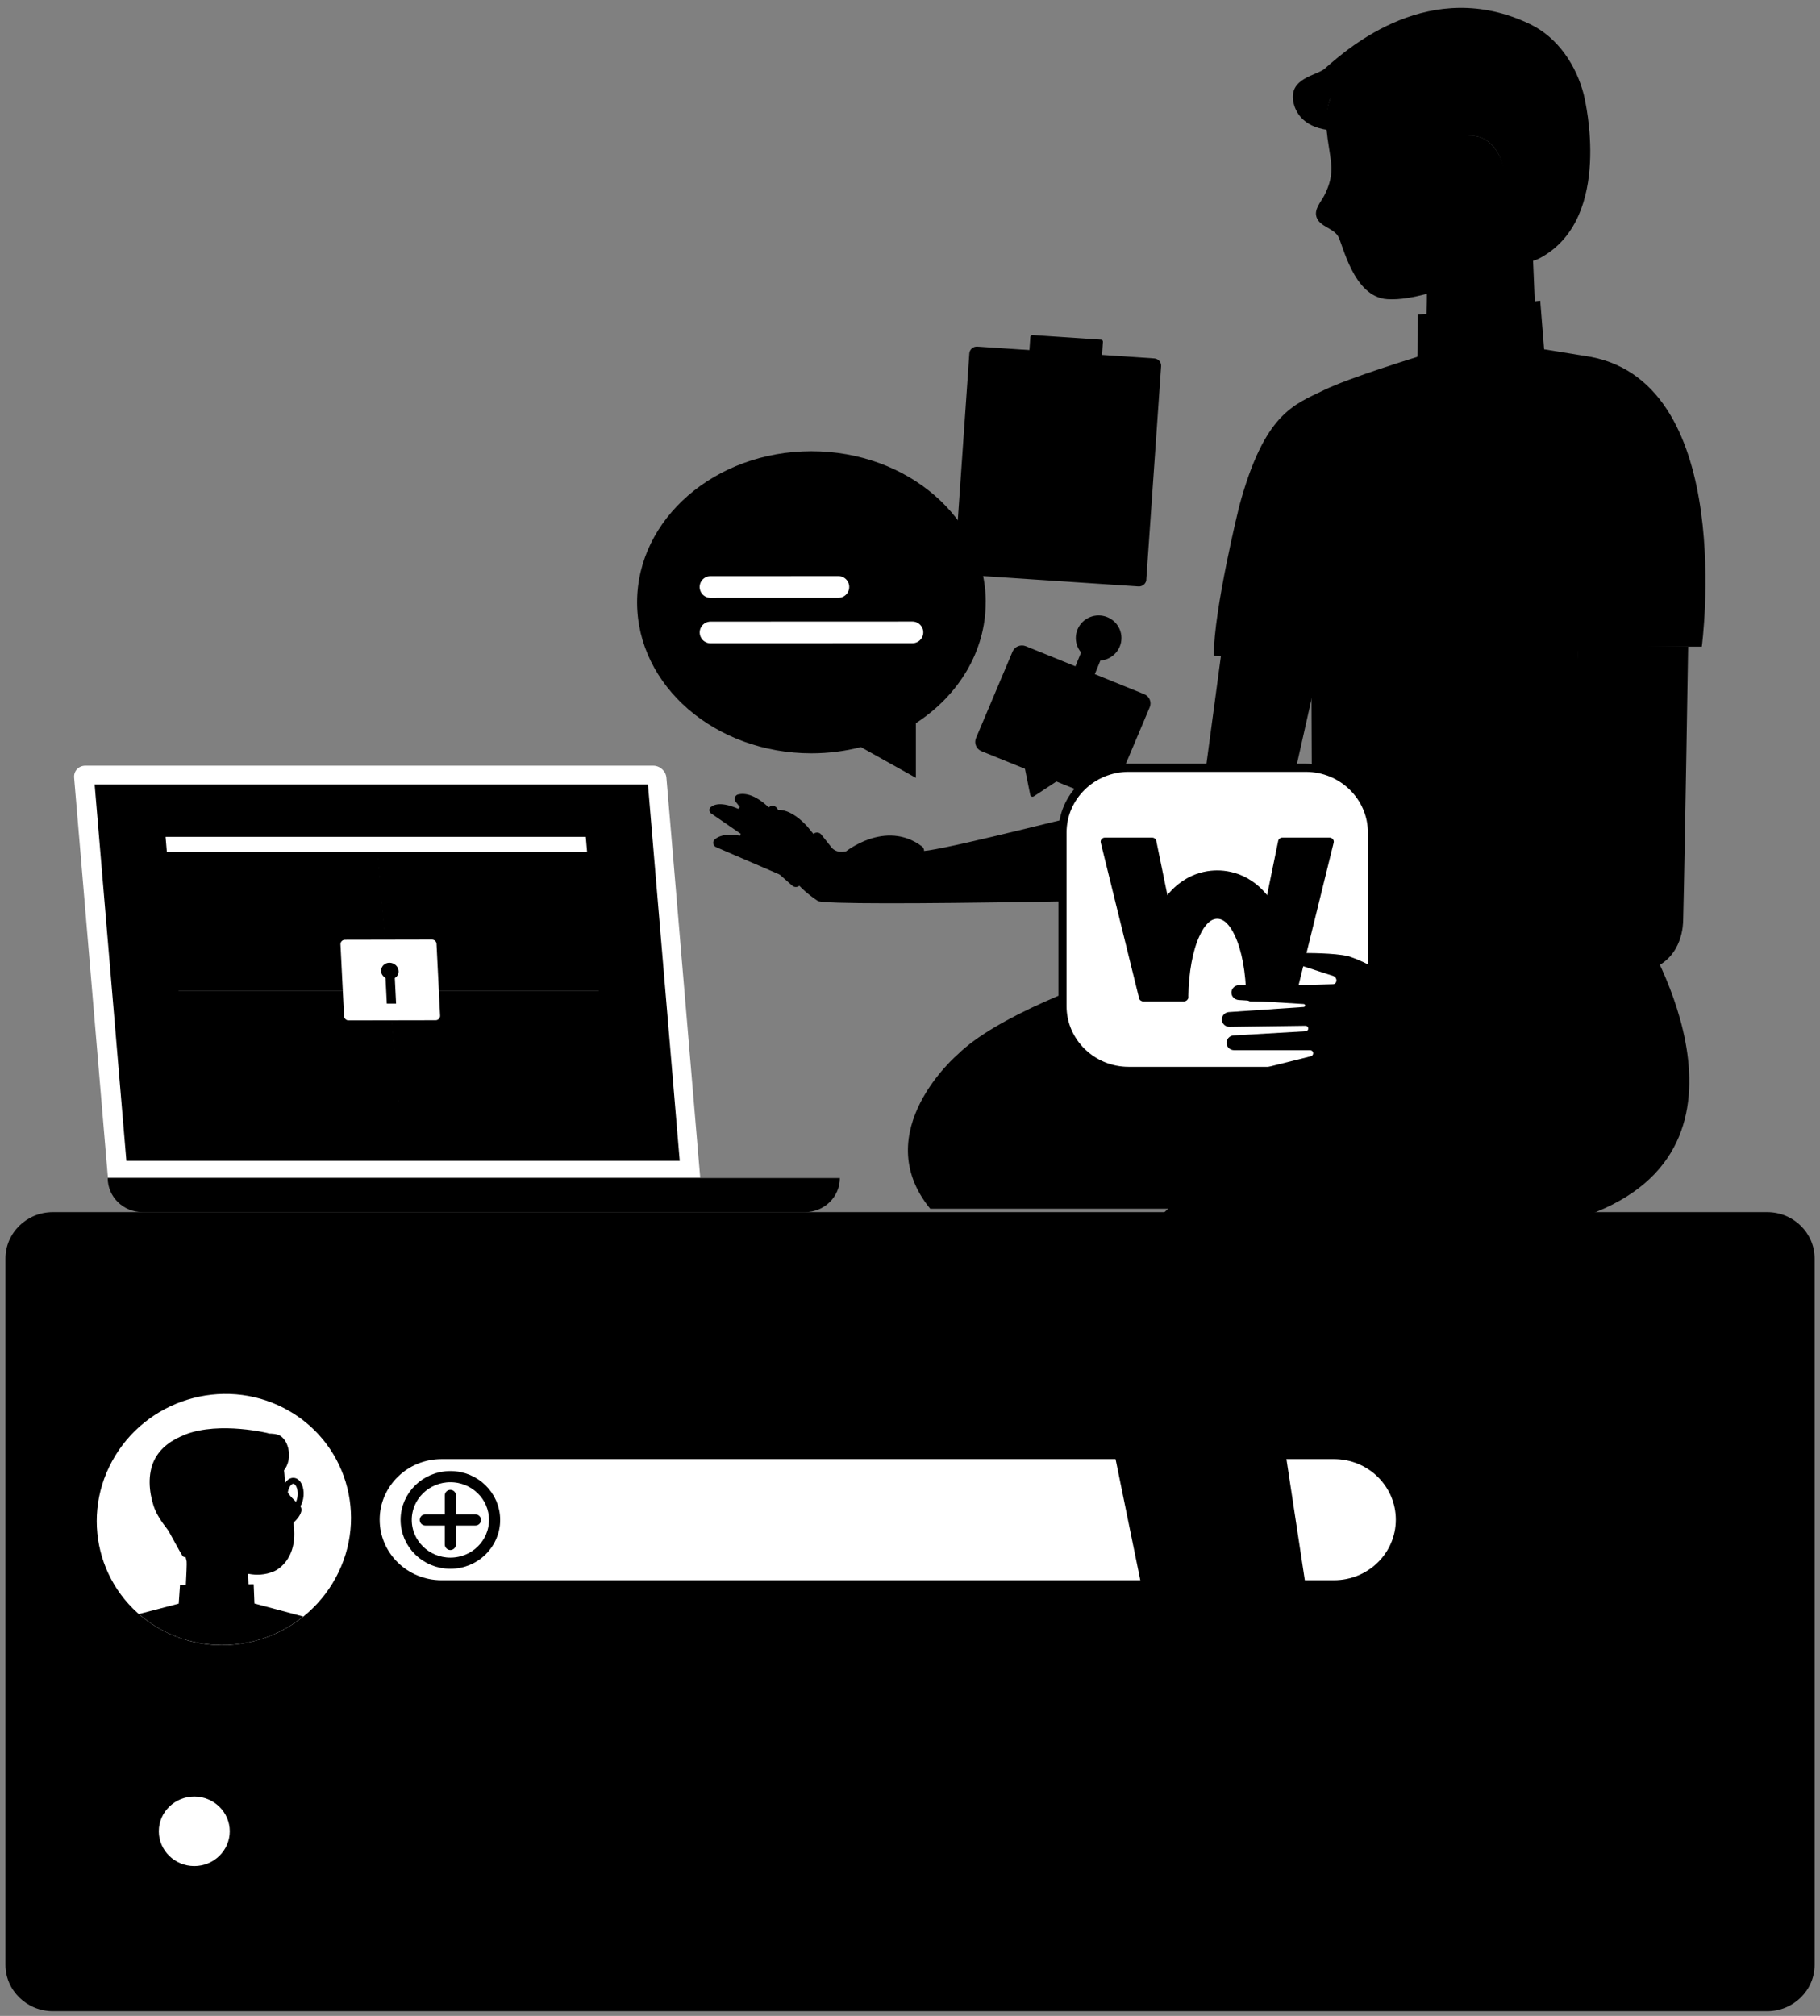
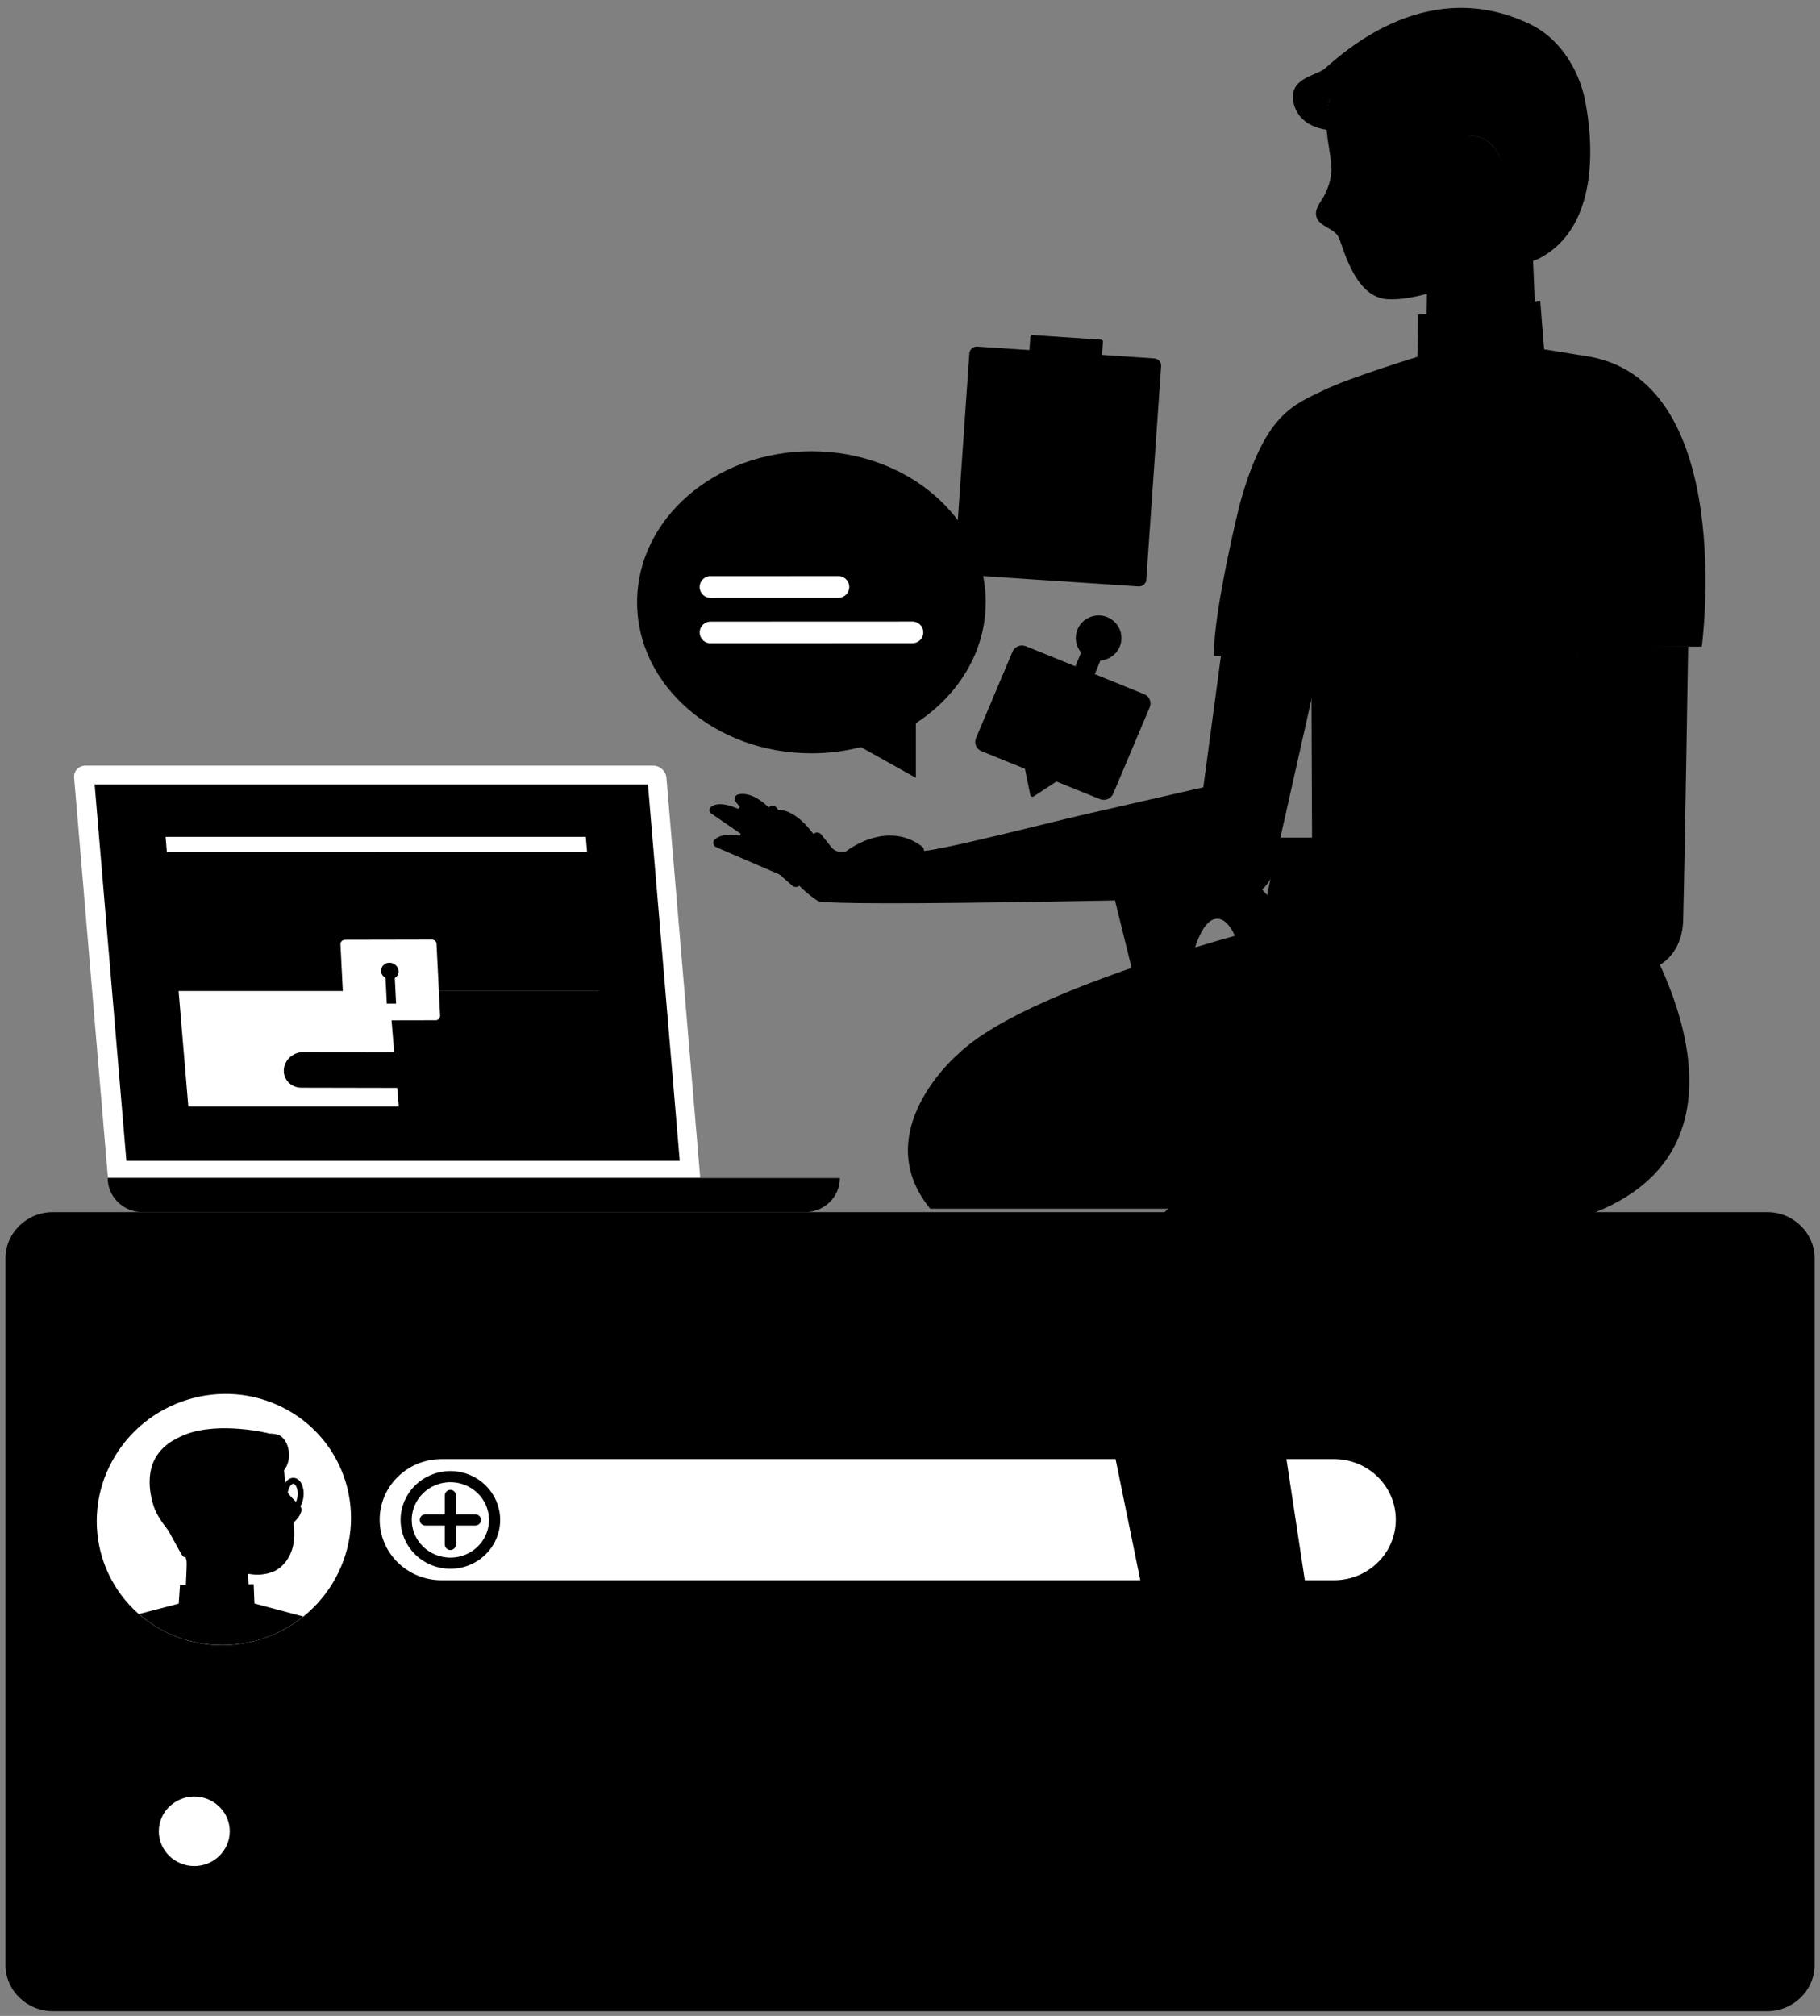
<svg xmlns="http://www.w3.org/2000/svg" width="168" height="186" viewBox="0 0 168 186" fill="none">
  <rect x="0" y="0" width="168" height="186" fill="#808080" stroke="none" />
  <g id="Group">
    <g id="Group_2">
      <path id="Vector" d="M137.404 19.691C139.207 18.404 139.309 15.908 138.276 14.131C137.877 13.445 137.279 12.821 136.5 12.618C134.658 12.139 133.269 13.346 133.821 14.924C131.841 14.123 130.096 13.721 128.219 12.71C126.407 11.734 122.8 9.068 122.8 9.068C122.014 11.071 122.663 13.024 122.875 15.054C122.988 16.122 122.742 17.06 122.257 18.01C121.932 18.646 121.247 19.335 121.545 20.089C121.862 20.905 123.031 21.039 123.508 21.782C123.947 22.464 124.901 27.4 128.05 27.607C129.267 27.687 130.538 27.411 131.72 27.116L131.622 32.857C131.442 32.922 141.875 32.661 141.875 32.661L141.3 18.925" fill="#F2AC83" style="fill:#F2AC83;fill:color(display-p3 0.949 0.674 0.514);fill-opacity:1;" />
      <path id="Vector_2" d="M131.725 27.124L131.627 32.864L136.047 25.933C136.137 25.791 135.989 25.623 135.832 25.692C135.023 26.055 133.387 26.737 131.725 27.124Z" fill="#EF8A64" style="fill:#EF8A64;fill:color(display-p3 0.937 0.541 0.392);fill-opacity:1;" />
      <path id="Vector_3" d="M125.375 15.209C125.344 15.132 125.309 15.067 125.258 15.009C125.231 14.983 125.203 14.956 125.152 14.929C125.105 14.902 125.004 14.872 124.875 14.891C124.742 14.91 124.655 14.967 124.616 15.002C124.546 15.071 124.53 15.124 124.511 15.186C124.46 15.369 124.468 15.634 124.503 15.898C124.53 16.101 124.581 16.296 124.644 16.449C124.675 16.526 124.71 16.591 124.761 16.648C124.788 16.675 124.816 16.702 124.867 16.729C124.914 16.756 125.015 16.786 125.144 16.767C125.277 16.748 125.364 16.691 125.403 16.656C125.473 16.587 125.489 16.534 125.508 16.472C125.559 16.288 125.551 16.024 125.516 15.76C125.489 15.557 125.438 15.362 125.375 15.209Z" fill="#471E10" style="fill:#471E10;fill:color(display-p3 0.278 0.118 0.063);fill-opacity:1;" />
      <path id="Vector_4" d="M146.206 8.773C145.525 6.074 143.823 3.458 141.21 2.214C132.052 -2.156 124.6 4.281 122.292 6.33C121.572 6.97 118.959 7.18 119.385 9.394C119.553 10.267 120.207 11.661 122.542 11.986C122.48 11.014 122.44 9.995 122.8 9.072C122.8 9.072 123.634 11.393 132.381 14.609C132.592 14.686 133.961 16.332 134.184 15.908C134.223 15.831 133.969 14.919 133.95 14.739C133.805 13.403 134.826 12.254 136.391 12.599C137.009 12.733 137.529 13.112 137.916 13.602C139.215 15.257 139.09 17.7 137.607 19.186C137.063 19.676 136.395 20.174 135.972 20.112C135.972 20.112 137.94 24.03 140.663 24.141C141.375 24.129 141.727 24.072 142.419 23.662C148.807 19.917 146.358 9.398 146.202 8.777L146.206 8.773Z" fill="#4B1B0C" style="fill:#4B1B0C;fill:color(display-p3 0.294 0.106 0.047);fill-opacity:1;" />
-       <path id="Vector_5" d="M124.949 22.974C124.949 22.974 126.623 22.932 128.024 21.979" stroke="#E76C44" style="stroke:#E76C44;stroke:color(display-p3 0.906 0.423 0.267);stroke-opacity:1;" stroke-width="1.36" stroke-linecap="round" stroke-linejoin="round" />
      <path id="Vector_6" d="M123.701 13.344C123.701 13.344 124.785 12.326 126.326 13.072" stroke="#471E10" style="stroke:#471E10;stroke:color(display-p3 0.278 0.118 0.063);stroke-opacity:1;" stroke-width="1.5" stroke-linecap="round" stroke-linejoin="round" />
      <path id="Vector_7" d="M135.707 14.357C135.707 14.357 137.271 14.74 136.489 17.421" stroke="#E76C44" style="stroke:#E76C44;stroke:color(display-p3 0.906 0.423 0.267);stroke-opacity:1;" stroke-width="1.36" stroke-linecap="round" stroke-linejoin="round" />
    </g>
    <path id="Vector_8" d="M163.137 185.563H4.87C2.468 185.563 0.504 183.641 0.504 181.29V116.113C0.504 113.762 2.468 111.84 4.87 111.84H163.137C165.539 111.84 167.503 113.762 167.503 116.113V181.29C167.503 183.641 165.539 185.563 163.137 185.563Z" fill="#CCD6DA" style="fill:#CCD6DA;fill:color(display-p3 0.8 0.839 0.855);fill-opacity:1;" />
    <path id="Vector_9" d="M7.542 156.523H161.444" stroke="#DCE9F3" style="stroke:#DCE9F3;stroke:color(display-p3 0.863 0.914 0.953);stroke-opacity:1;" stroke-width="3" stroke-linecap="round" stroke-linejoin="round" />
    <path id="Vector_10" d="M111.261 164.523L111.124 169.585C111.077 171.236 110.091 172.725 108.566 173.426C104.955 175.084 98.704 177.673 98.704 177.673C97.772 177.926 97.272 178.914 97.632 179.794C97.917 180.499 98.672 180.909 99.435 180.771L120.294 176.892C121.554 176.666 122.59 175.785 122.981 174.59C123.955 171.645 120.638 166.656 121.002 160.598L111.265 164.523H111.261Z" fill="#594F5A" style="fill:#594F5A;fill:color(display-p3 0.349 0.31 0.353);fill-opacity:1;" />
    <path id="Vector_11" d="M123.138 145.803H40.755C37.602 145.803 35.047 143.302 35.047 140.216C35.047 137.129 37.602 134.625 40.755 134.625H123.138C126.291 134.625 128.845 137.126 128.845 140.216C128.845 143.306 126.291 145.803 123.138 145.803Z" fill="white" style="fill:white;fill-opacity:1;" />
    <path id="Vector_12" d="M45.653 140.238C45.653 142.444 43.826 144.232 41.573 144.232C39.32 144.232 37.493 142.444 37.493 140.238C37.493 138.032 39.32 136.244 41.573 136.244C43.826 136.244 45.653 138.032 45.653 140.238Z" fill="white" style="fill:white;fill-opacity:1;" />
    <path id="Vector_13" d="M41.573 144.232C43.827 144.232 45.653 142.444 45.653 140.238C45.653 138.032 43.827 136.244 41.573 136.244C39.32 136.244 37.493 138.032 37.493 140.238C37.493 142.444 39.32 144.232 41.573 144.232Z" stroke="#DADADA" style="stroke:#DADADA;stroke:color(display-p3 0.855 0.855 0.855);stroke-opacity:1;" stroke-width="1.03" stroke-linecap="round" stroke-linejoin="round" />
    <path id="Vector_14" d="M41.572 137.979V142.501" stroke="#DADADA" style="stroke:#DADADA;stroke:color(display-p3 0.855 0.855 0.855);stroke-opacity:1;" stroke-width="1.03" stroke-linecap="round" stroke-linejoin="round" />
    <path id="Vector_15" d="M39.26 140.24H43.883" stroke="#DADADA" style="stroke:#DADADA;stroke:color(display-p3 0.855 0.855 0.855);stroke-opacity:1;" stroke-width="1.03" stroke-linecap="round" stroke-linejoin="round" />
    <g id="Group_3">
      <path id="Vector_16" d="M105.811 53.482L107.18 33.792C107.208 33.42 106.918 33.095 106.539 33.072L90.214 31.984C89.835 31.957 89.502 32.241 89.479 32.612L88.113 52.303C88.086 52.674 88.376 53 88.755 53.023L100.64 53.812L105.084 54.107C105.463 54.133 105.796 53.85 105.819 53.479" fill="#F3F3F3" style="fill:#F3F3F3;fill:color(display-p3 0.953 0.953 0.953);fill-opacity:1;" />
      <path id="Vector_17" d="M92.112 39.185L93.493 40.736L96.248 38.381" stroke="#3171F6" style="stroke:#3171F6;stroke:color(display-p3 0.192 0.443 0.965);stroke-opacity:1;" stroke-width="1.5" stroke-linecap="round" stroke-linejoin="round" />
      <path id="Vector_18" d="M98.514 40.221L103.658 40.562" stroke="#282828" style="stroke:#282828;stroke:color(display-p3 0.158 0.158 0.158);stroke-opacity:1;" stroke-width="1.5" stroke-linecap="round" stroke-linejoin="round" />
      <path id="Vector_19" d="M95.796 45.565C95.717 46.687 94.724 47.537 93.577 47.46C92.431 47.384 91.563 46.411 91.641 45.289C91.719 44.167 92.713 43.317 93.859 43.394C95.005 43.47 95.874 44.443 95.796 45.565Z" stroke="#3171F6" style="stroke:#3171F6;stroke:color(display-p3 0.192 0.443 0.965);stroke-opacity:1;" stroke-width="1.5" stroke-linecap="round" stroke-linejoin="round" />
      <path id="Vector_20" d="M98.136 45.721L103.277 46.062" stroke="#282828" style="stroke:#282828;stroke:color(display-p3 0.158 0.158 0.158);stroke-opacity:1;" stroke-width="1.5" stroke-linecap="round" stroke-linejoin="round" />
      <path id="Vector_21" d="M101.435 34.139L95.121 33.718C95.015 33.71 94.933 33.622 94.941 33.515L95.109 31.095C95.117 30.991 95.207 30.911 95.316 30.919L101.63 31.34C101.736 31.347 101.818 31.435 101.81 31.543L101.642 33.963C101.634 34.066 101.544 34.147 101.435 34.139Z" fill="#B9B9BB" style="fill:#B9B9BB;fill:color(display-p3 0.726 0.726 0.733);fill-opacity:1;" />
    </g>
    <g id="Group_4">
      <path id="Vector_22" d="M102.466 59.295C102.224 59.865 101.559 60.137 100.976 59.9C100.393 59.663 100.115 59.011 100.358 58.441C100.6 57.87 101.265 57.599 101.848 57.836C102.431 58.073 102.709 58.724 102.466 59.295Z" fill="#59C239" style="fill:#59C239;fill:color(display-p3 0.349 0.761 0.224);fill-opacity:1;" />
      <path id="Vector_23" d="M102.466 59.295C102.224 59.865 101.559 60.137 100.976 59.9C100.393 59.663 100.115 59.011 100.358 58.441C100.6 57.87 101.265 57.599 101.848 57.836C102.431 58.073 102.709 58.724 102.466 59.295Z" stroke="#59C239" style="stroke:#59C239;stroke:color(display-p3 0.349 0.761 0.224);stroke-opacity:1;" stroke-width="1.93" stroke-linecap="round" stroke-linejoin="round" />
      <path id="Vector_24" d="M94.611 70.934L90.601 69.31C90.12 69.115 89.893 68.575 90.093 68.104L93.465 60.123C93.664 59.652 94.216 59.43 94.697 59.626L105.619 64.049C106.1 64.244 106.327 64.784 106.128 65.255L102.756 73.235C102.556 73.706 102.004 73.928 101.523 73.733L97.513 72.109L95.428 73.477C95.303 73.561 95.127 73.492 95.1 73.343L94.611 70.934Z" fill="#59C239" style="fill:#59C239;fill:color(display-p3 0.349 0.761 0.224);fill-opacity:1;" />
      <path id="Vector_25" d="M94.81 67.299L99.993 69.401" stroke="#3070F6" style="stroke:#3070F6;stroke:color(display-p3 0.188 0.439 0.965);stroke-opacity:1;" stroke-width="1.5" stroke-linecap="round" stroke-linejoin="round" />
      <path id="Vector_26" d="M97.099 64.913C96.927 65.319 96.454 65.511 96.039 65.342C95.624 65.174 95.429 64.71 95.601 64.305C95.773 63.899 96.246 63.707 96.661 63.876C97.076 64.044 97.271 64.507 97.099 64.913Z" fill="#3070F6" style="fill:#3070F6;fill:color(display-p3 0.188 0.439 0.965);fill-opacity:1;" />
      <path id="Vector_27" d="M101.597 66.736C101.425 67.142 100.951 67.333 100.537 67.165C100.122 66.996 99.926 66.533 100.099 66.127C100.271 65.721 100.744 65.529 101.159 65.698C101.573 65.866 101.769 66.33 101.597 66.736Z" fill="#3070F6" style="fill:#3070F6;fill:color(display-p3 0.188 0.439 0.965);fill-opacity:1;" />
      <path id="Vector_28" d="M101.348 58.947L99.717 62.934" stroke="#59C239" style="stroke:#59C239;stroke:color(display-p3 0.349 0.761 0.224);stroke-opacity:1;" stroke-width="1.93" stroke-linecap="round" stroke-linejoin="round" />
    </g>
    <g id="Group_5">
      <path id="Vector_29" d="M90.993 55.564C90.993 47.867 83.783 41.629 74.895 41.633C66.007 41.637 58.809 47.879 58.809 55.576C58.809 63.273 66.018 69.511 74.906 69.507C76.491 69.507 78.02 69.304 79.468 68.933L84.542 71.77V66.727C88.457 64.184 90.989 60.129 90.989 55.56" fill="#3C89F7" style="fill:#3C89F7;fill:color(display-p3 0.235 0.537 0.969);fill-opacity:1;" />
      <path id="Vector_30" d="M65.583 54.16L77.39 54.156" stroke="white" style="stroke:white;stroke-opacity:1;" stroke-width="2" stroke-linecap="round" stroke-linejoin="round" />
      <path id="Vector_31" d="M65.588 58.353L84.225 58.346" stroke="white" style="stroke:white;stroke-opacity:1;" stroke-width="2" stroke-linecap="round" stroke-linejoin="round" />
    </g>
    <path id="Vector_32" d="M13.156 111.837H74.316C76.089 111.837 77.524 110.432 77.524 108.697H9.944C9.944 110.432 11.38 111.837 13.152 111.837" fill="#CED7DB" style="fill:#CED7DB;fill:color(display-p3 0.808 0.843 0.859);fill-opacity:1;" />
    <path id="Vector_33" d="M9.956 108.653H64.634L61.516 71.753C61.465 71.144 60.917 70.65 60.299 70.65H7.875C7.253 70.65 6.791 71.144 6.842 71.753L9.96 108.653H9.956Z" fill="white" style="fill:white;fill-opacity:1;" />
    <path id="Vector_34" d="M11.665 107.104H62.744L59.81 72.375H8.735L11.665 107.104Z" fill="#0D294F" style="fill:#0D294F;fill:color(display-p3 0.051 0.161 0.31);fill-opacity:1;" />
    <path id="Vector_35" d="M57.896 103.645H15.928" stroke="black" style="stroke:black;stroke-opacity:1;" stroke-width="1.03" stroke-miterlimit="10" />
    <path id="Vector_36" d="M15.603 103.706H57.626L55.251 75.606H13.228L15.603 103.706Z" fill="white" style="fill:white;fill-opacity:1;" />
    <path id="Vector_37" d="M35.911 91.436H56.895L55.816 78.615H34.831L35.911 91.436Z" fill="#6AE645" style="fill:#6AE645;fill:color(display-p3 0.416 0.902 0.271);fill-opacity:1;" />
    <path id="Vector_38" d="M14.975 91.436H35.959L34.876 78.615H13.892L14.975 91.436Z" fill="#6AE666" style="fill:#6AE666;fill:color(display-p3 0.416 0.902 0.4);fill-opacity:1;" />
    <path id="Vector_39" d="M36.939 103.613H57.923L56.894 91.42H35.91L36.939 103.613Z" fill="#5FCFD3" style="fill:#5FCFD3;fill:color(display-p3 0.372 0.812 0.828);fill-opacity:1;" />
-     <path id="Vector_40" d="M16.004 103.613H36.988L35.955 91.42H14.975L16.004 103.613Z" fill="#4DAAF8" style="fill:#4DAAF8;fill:color(display-p3 0.302 0.667 0.973);fill-opacity:1;" />
-     <path id="Vector_41" d="M38.885 86.99L38.764 84.551C38.682 82.931 37.25 81.621 35.564 81.625C33.878 81.625 32.575 82.942 32.657 84.562L32.778 86.971" stroke="#0D294F" style="stroke:#0D294F;stroke:color(display-p3 0.051 0.161 0.31);stroke-opacity:1;" stroke-width="1.3" stroke-miterlimit="10" />
    <g id="Group_6">
      <path id="Vector_42" d="M44.902 100.396L27.83 100.362C26.883 100.362 26.152 99.623 26.199 98.715C26.246 97.808 27.048 97.072 27.994 97.072L45.066 97.107C46.013 97.107 46.745 97.846 46.698 98.753C46.651 99.661 45.849 100.396 44.902 100.396Z" fill="#90EB48" style="fill:#90EB48;fill:color(display-p3 0.565 0.922 0.282);fill-opacity:1;" />
      <path id="Vector_43" d="M30.908 98.252L32.535 99.198" stroke="#0D294F" style="stroke:#0D294F;stroke:color(display-p3 0.051 0.161 0.31);stroke-opacity:1;" stroke-width="1.03" stroke-miterlimit="10" />
      <path id="Vector_44" d="M32.584 98.26L30.863 99.198" stroke="#0D294F" style="stroke:#0D294F;stroke:color(display-p3 0.051 0.161 0.31);stroke-opacity:1;" stroke-width="1.03" stroke-miterlimit="10" />
      <path id="Vector_45" d="M31.769 97.838L31.679 99.611" stroke="#0D294F" style="stroke:#0D294F;stroke:color(display-p3 0.051 0.161 0.31);stroke-opacity:1;" stroke-width="1.03" stroke-miterlimit="10" />
      <path id="Vector_46" d="M34.336 98.26L35.963 99.206" stroke="#0D294F" style="stroke:#0D294F;stroke:color(display-p3 0.051 0.161 0.31);stroke-opacity:1;" stroke-width="1.03" stroke-miterlimit="10" />
      <path id="Vector_47" d="M36.01 98.26L34.289 99.198" stroke="#0D294F" style="stroke:#0D294F;stroke:color(display-p3 0.051 0.161 0.31);stroke-opacity:1;" stroke-width="1.03" stroke-miterlimit="10" />
      <path id="Vector_48" d="M35.197 97.848L35.107 99.617" stroke="#0D294F" style="stroke:#0D294F;stroke:color(display-p3 0.051 0.161 0.31);stroke-opacity:1;" stroke-width="1.03" stroke-miterlimit="10" />
      <path id="Vector_49" d="M37.766 98.26L39.393 99.206" stroke="#0D294F" style="stroke:#0D294F;stroke:color(display-p3 0.051 0.161 0.31);stroke-opacity:1;" stroke-width="1.03" stroke-miterlimit="10" />
      <path id="Vector_50" d="M39.44 98.269L37.719 99.212" stroke="#0D294F" style="stroke:#0D294F;stroke:color(display-p3 0.051 0.161 0.31);stroke-opacity:1;" stroke-width="1.03" stroke-miterlimit="10" />
      <path id="Vector_51" d="M38.622 97.856L38.532 99.625" stroke="#0D294F" style="stroke:#0D294F;stroke:color(display-p3 0.051 0.161 0.31);stroke-opacity:1;" stroke-width="1.03" stroke-miterlimit="10" />
      <path id="Vector_52" d="M42.051 97.856L41.965 99.629" stroke="#0D294F" style="stroke:#0D294F;stroke:color(display-p3 0.051 0.161 0.31);stroke-opacity:1;" stroke-width="1.03" stroke-miterlimit="10" />
    </g>
    <path id="Vector_53" d="M15.906 103.706H57.929L55.554 75.606H13.532L15.906 103.706Z" stroke="#0D294F" style="stroke:#0D294F;stroke:color(display-p3 0.051 0.161 0.31);stroke-opacity:1;" stroke-width="3.22" stroke-miterlimit="10" />
    <path id="Vector_54" d="M107.825 111.526H85.867C80.046 104.403 88.414 97.28 88.414 97.28C95.326 90.514 121.157 84.459 121.157 84.459C121.157 84.459 122.249 76.268 121.885 75.912H144.078C144.078 75.912 147.352 79.117 151.354 85.528C151.354 85.528 163.962 105.088 147.348 111.817L116.987 123.033L123.289 164.528L109.543 166.772L100.482 122.428C100.06 120.36 100.741 118.227 102.29 116.76L107.825 111.529V111.526Z" fill="#1E2198" style="fill:#1E2198;fill:color(display-p3 0.118 0.129 0.596);fill-opacity:1;" />
    <path id="Vector_55" d="M112.794 59.832L111.073 72.645C107.317 73.503 103.558 74.364 99.802 75.222C96.888 75.888 85.891 78.715 84.929 78.523C83.916 78.32 83.157 77.658 82.046 77.677C81.13 77.696 80.153 78.167 79.3 78.496C78.451 78.826 77.418 79.178 76.694 78.634C75.896 78.037 75.145 76.991 74.492 76.225C72.532 74.123 71.319 74.855 71.319 74.855C69.801 73.254 68.722 73.154 68.127 73.304C67.83 73.38 67.724 73.744 67.912 73.981L68.612 74.851C66.793 73.932 65.968 74.169 65.608 74.472C65.42 74.629 65.443 74.92 65.647 75.058L68.8 77.225C67.188 76.804 66.378 77.11 65.983 77.447C65.741 77.654 65.807 78.037 66.101 78.163L73.467 81.338C74.073 82.207 75.474 83.118 75.474 83.118C76.221 83.758 114.512 82.835 114.512 82.835C116.096 82.789 117.403 81.606 117.567 80.063L121.948 60.559L112.798 59.824L112.794 59.832Z" fill="#F4B891" style="fill:#F4B891;fill:color(display-p3 0.957 0.722 0.569);fill-opacity:1;" />
    <g id="Group_7">
      <path id="Vector_56" d="M73.463 81.343L68.792 77.231" stroke="#E76C44" style="stroke:#E76C44;stroke:color(display-p3 0.906 0.423 0.267);stroke-opacity:1;" stroke-linecap="round" stroke-linejoin="round" />
      <path id="Vector_57" d="M68.608 74.853L74.629 81.754" stroke="#E76C44" style="stroke:#E76C44;stroke:color(display-p3 0.906 0.423 0.267);stroke-opacity:1;" stroke-linecap="round" stroke-linejoin="round" />
      <path id="Vector_58" d="M75.563 81.386L71.314 74.853" stroke="#E76C44" style="stroke:#E76C44;stroke:color(display-p3 0.906 0.423 0.267);stroke-opacity:1;" stroke-linecap="round" stroke-linejoin="round" />
      <path id="Vector_59" d="M75.423 77.318L76.405 78.552C76.405 78.552 77.019 79.371 78.326 79.007C78.326 79.007 81.765 76.204 84.796 78.494" stroke="#E76C44" style="stroke:#E76C44;stroke:color(display-p3 0.906 0.423 0.267);stroke-opacity:1;" stroke-linecap="round" stroke-linejoin="round" />
    </g>
    <path id="Vector_60" d="M146.856 32.933L142.534 32.232L142.174 27.744L130.887 29.042C130.887 29.042 130.884 32.933 130.817 32.933C130.817 32.933 124.558 34.848 122.211 35.996C119.449 37.348 116.718 38.091 114.387 46.719C114.387 46.719 112.039 56.231 112.039 60.505L121.522 61.309L122.148 82.531L146.778 82.658L145.632 59.666H157.09C157.09 59.666 160.321 35.514 146.856 32.933Z" fill="#589DF8" style="fill:#589DF8;fill:color(display-p3 0.345 0.616 0.973);fill-opacity:1;" />
    <path id="Vector_61" d="M121.037 47.102C121.338 46.248 119.472 53.995 121.788 59.299L121.863 77.611" stroke="#3070F6" style="stroke:#3070F6;stroke:color(display-p3 0.188 0.439 0.965);stroke-opacity:1;" stroke-width="1.5" stroke-miterlimit="10" />
    <path id="Vector_62" d="M145.347 59.391V46.773" stroke="#3070F6" style="stroke:#3070F6;stroke:color(display-p3 0.188 0.439 0.965);stroke-opacity:1;" stroke-width="1.5" stroke-linecap="round" stroke-linejoin="round" />
    <g id="Group_8">
-       <path id="Vector_63" d="M120.53 98.808H104.189C100.813 98.808 98.075 96.127 98.075 92.823V76.827C98.075 73.522 100.813 70.842 104.189 70.842H120.53C123.906 70.842 126.644 73.522 126.644 76.827V92.823C126.644 96.127 123.906 98.808 120.53 98.808Z" fill="white" stroke="#F3F3F3" style="fill:white;fill-opacity:1;stroke:#F3F3F3;stroke:color(display-p3 0.953 0.953 0.953);stroke-opacity:1;" stroke-width="0.75" stroke-miterlimit="10" />
      <path id="Vector_64" d="M115.456 92.385H119.2C119.38 92.385 119.536 92.266 119.576 92.094L123.108 77.752C123.167 77.515 122.983 77.285 122.733 77.285H118.367C118.183 77.285 118.023 77.412 117.987 77.591L115.053 91.902C115.002 92.151 115.198 92.388 115.46 92.388" fill="#1D49D8" style="fill:#1D49D8;fill:color(display-p3 0.114 0.286 0.847);fill-opacity:1;" />
      <path id="Vector_65" d="M118.132 84.487C116.438 80.856 113.786 80.312 112.358 80.312C110.93 80.312 108.278 80.856 106.584 84.487C105.672 86.436 105.176 89.017 105.133 91.965C105.133 92.191 105.316 92.379 105.547 92.379H109.275C109.502 92.379 109.686 92.199 109.69 91.981C109.729 89.695 110.093 87.703 110.731 86.34C111.216 85.298 111.763 84.774 112.362 84.774C112.961 84.774 113.508 85.302 113.993 86.34C114.631 87.707 114.999 89.71 115.034 92.004C115.034 92.21 115.21 92.379 115.421 92.379H119.2C119.415 92.379 119.591 92.207 119.587 91.992C119.548 89.028 119.048 86.439 118.136 84.487" fill="#3C89F7" style="fill:#3C89F7;fill:color(display-p3 0.235 0.537 0.969);fill-opacity:1;" />
      <path id="Vector_66" d="M109.293 92.385H105.518C105.338 92.385 105.182 92.266 105.143 92.094L101.61 77.752C101.551 77.515 101.735 77.285 101.99 77.285H106.355C106.539 77.285 106.7 77.412 106.735 77.591L109.677 91.933C109.724 92.166 109.54 92.388 109.297 92.388" fill="#67DF75" style="fill:#67DF75;fill:color(display-p3 0.404 0.875 0.459);fill-opacity:1;" />
    </g>
    <path id="Vector_67" d="M145.616 59.516L145.976 80.681C145.976 80.78 145.929 80.872 145.847 80.926L129.808 91.706C127.789 89.308 124.793 88.34 124.793 88.34C123.975 87.972 121.358 87.934 120.392 87.93C120.086 87.93 119.793 88.071 119.637 88.324C119.496 88.546 119.468 88.822 119.914 89.029L123.056 90.047C123.318 90.132 123.451 90.438 123.302 90.668C123.251 90.748 123.173 90.806 123.056 90.809L120.282 90.886L114.363 90.905C113.964 90.905 113.643 91.238 113.671 91.637C113.694 91.981 113.999 92.249 114.351 92.269L120.345 92.64C120.411 92.644 120.466 92.697 120.474 92.763C120.482 92.839 120.423 92.904 120.345 92.912L113.424 93.383C113.049 93.413 112.767 93.728 112.787 94.095C112.806 94.463 113.119 94.75 113.495 94.742L120.501 94.647C120.65 94.647 120.771 94.765 120.763 94.911C120.759 95.041 120.654 95.144 120.521 95.152L113.858 95.539C113.483 95.569 113.201 95.883 113.221 96.251C113.24 96.619 113.553 96.906 113.929 96.898H120.924C121.088 96.894 121.221 97.025 121.217 97.185C121.217 97.316 121.123 97.427 120.994 97.461L116.397 98.606C116.182 98.66 116.002 98.813 115.936 99.02C115.834 99.349 116.084 99.517 116.268 99.598C116.37 99.64 116.48 99.655 116.589 99.644L120.599 99.23L123.232 99.073L129.178 97.362L152.505 89.377C155.369 88.255 155.361 85.199 155.369 84.893C155.545 77.977 155.834 58.838 155.834 59.661L145.616 59.516Z" fill="#F4B891" style="fill:#F4B891;fill:color(display-p3 0.957 0.722 0.569);fill-opacity:1;" />
    <path id="Vector_68" d="M58.276 176.405H16.519C12.326 176.405 8.926 173.077 8.926 168.972C8.926 164.867 12.326 161.539 16.519 161.539H58.276C62.47 161.539 65.869 164.867 65.869 168.972C65.869 173.077 62.47 176.405 58.276 176.405Z" fill="#DCE9F3" style="fill:#DCE9F3;fill:color(display-p3 0.863 0.914 0.953);fill-opacity:1;" />
    <path id="Vector_69" d="M21.209 168.969C21.209 170.738 19.742 172.174 17.935 172.174C16.127 172.174 14.66 170.738 14.66 168.969C14.66 167.2 16.127 165.764 17.935 165.764C19.742 165.764 21.209 167.2 21.209 168.969Z" fill="white" style="fill:white;fill-opacity:1;" />
    <path id="Vector_70" d="M107.825 111.529L121.857 100.883" stroke="#3070F6" style="stroke:#3070F6;stroke:color(display-p3 0.188 0.439 0.965);stroke-opacity:1;" stroke-width="1.61" stroke-miterlimit="10" />
    <g id="Group_9">
      <path id="Vector_71" d="M30.984 145.587C34.07 139.918 31.951 132.913 26.252 129.941C20.552 126.968 13.431 129.154 10.345 134.822C7.26 140.491 9.379 147.496 15.078 150.468C20.777 153.441 27.899 151.256 30.984 145.587Z" fill="white" style="fill:white;fill-opacity:1;" />
      <g id="Group_10">
        <path id="Vector_72" d="M24.508 132.273C24.813 132.262 25.318 132.273 25.607 132.358C26.057 132.495 26.362 132.913 26.523 133.349C26.789 134.065 26.73 134.908 26.304 135.544C26.237 135.643 26.147 135.747 26.026 135.766C25.928 135.781 25.834 135.735 25.744 135.697C24.524 135.138 23.147 134.9 21.805 135.015C21.946 134.188 22.196 133.33 22.603 132.587C22.822 132.181 22.943 132.105 23.385 132.193C23.823 132.281 24.062 132.289 24.508 132.273Z" fill="#6D3E2C" style="fill:#6D3E2C;fill:color(display-p3 0.427 0.243 0.172);fill-opacity:1;" />
        <path id="Vector_73" d="M27.749 137.981C27.803 137.264 27.514 136.659 27.105 136.63C26.695 136.6 26.32 137.158 26.267 137.875C26.213 138.592 26.502 139.198 26.911 139.227C27.321 139.256 27.696 138.698 27.749 137.981Z" stroke="#191919" style="stroke:#191919;stroke:color(display-p3 0.098 0.098 0.098);stroke-opacity:1;" stroke-width="0.55" stroke-miterlimit="10" />
        <path id="Vector_74" d="M27.588 138.811C27.252 138.519 26.638 137.945 26.403 137.432C26.352 137.321 26.325 137.198 26.317 137.076C26.239 135.766 26.235 133.909 25.069 133.043C24.076 132.304 22.726 132.197 21.544 132.032C19.522 131.749 17.746 132.205 15.935 133.158C15.935 133.158 13.537 134.479 14.292 137.754C14.292 137.754 14.382 139.32 15.559 140.913C15.559 140.913 16.862 142.265 17.226 144.049C17.284 144.34 17.022 148.61 17.022 148.61L23.055 149.043L22.906 145.271C22.902 145.236 22.933 145.209 22.968 145.217C23.673 145.351 24.463 145.328 25.276 144.991C25.276 144.991 27.588 144.091 27.096 140.595C27.088 140.534 27.107 140.472 27.154 140.43C27.315 140.285 27.698 139.902 27.811 139.45C27.87 139.22 27.776 138.975 27.592 138.818L27.588 138.811Z" fill="#F4B891" style="fill:#F4B891;fill:color(display-p3 0.957 0.722 0.569);fill-opacity:1;" />
        <path id="Vector_75" d="M17.103 132.366C15.894 132.83 14.811 133.546 14.236 134.733C13.617 136.012 13.751 137.632 14.177 138.941C14.443 139.757 14.951 140.454 15.472 141.132C15.64 141.354 16.52 143.054 16.849 143.56C16.919 143.667 17.06 143.694 17.174 143.629C19.517 142.246 19.259 140.868 19.161 140.879C18.824 140.914 18.476 140.86 18.159 140.734C17.753 140.569 17.4 140.282 17.134 139.937C16.638 139.286 16.458 138.31 17.279 137.716C17.557 137.517 17.893 137.425 18.238 137.444C19.008 137.49 19.419 137.927 19.556 138.003C19.81 138.225 19.994 138.49 20.119 138.723C20.186 138.846 20.378 138.804 20.378 138.662C20.378 138.662 20.526 136.307 20.511 136.307C21.226 136.288 22.2 136.085 22.412 135.422C23.409 132.263 24.458 132.385 24.868 132.263C24.868 132.263 20.327 131.118 17.099 132.359L17.103 132.366Z" fill="#6D3E2C" style="fill:#6D3E2C;fill:color(display-p3 0.427 0.243 0.172);fill-opacity:1;" />
        <path id="Vector_76" d="M23.383 136.168C24.271 135.287 25.061 135.551 25.354 135.674" stroke="#2D1923" style="stroke:#2D1923;stroke:color(display-p3 0.176 0.098 0.137);stroke-opacity:1;" stroke-width="0.6" stroke-linecap="round" stroke-linejoin="round" />
        <path id="Vector_77" d="M24.891 138.32C25.035 138.311 25.141 138.131 25.127 137.917C25.113 137.704 24.985 137.539 24.84 137.548C24.696 137.557 24.59 137.737 24.604 137.95C24.618 138.164 24.746 138.329 24.891 138.32Z" fill="#191919" style="fill:#191919;fill:color(display-p3 0.098 0.098 0.098);fill-opacity:1;" />
        <path id="Vector_78" d="M23.862 137.529L18.397 137.545" stroke="#191919" style="stroke:#191919;stroke:color(display-p3 0.098 0.098 0.098);stroke-opacity:1;" stroke-width="0.67" stroke-miterlimit="10" />
        <path id="Vector_79" d="M25.985 138.002C26.042 137.243 25.616 136.593 25.034 136.552C24.453 136.51 23.935 137.092 23.878 137.852C23.822 138.611 24.248 139.26 24.829 139.302C25.411 139.343 25.929 138.761 25.985 138.002Z" stroke="#191919" style="stroke:#191919;stroke:color(display-p3 0.098 0.098 0.098);stroke-opacity:1;" stroke-width="0.67" stroke-miterlimit="10" />
        <path id="Vector_80" d="M25.81 137.33L26.381 137.203" stroke="#191919" style="stroke:#191919;stroke:color(display-p3 0.098 0.098 0.098);stroke-opacity:1;" stroke-width="0.67" stroke-miterlimit="10" />
        <path id="Vector_81" d="M20.287 139.479C19.978 138.135 19.148 137.718 19.148 137.718C18.929 137.591 18.632 137.465 18.237 137.442C17.892 137.423 17.556 137.515 17.278 137.714C16.457 138.307 16.637 139.284 17.134 139.935C17.396 140.28 17.748 140.567 18.159 140.731C18.471 140.858 19.058 140.888 19.399 140.854" fill="#F4B891" style="fill:#F4B891;fill:color(display-p3 0.957 0.722 0.569);fill-opacity:1;" />
        <path id="Vector_82" d="M17.815 138.145C17.815 138.145 19.063 138.34 19.321 139.462" stroke="#E76C44" style="stroke:#E76C44;stroke:color(display-p3 0.906 0.423 0.267);stroke-opacity:1;" stroke-width="0.6" stroke-miterlimit="10" />
        <path id="Vector_83" d="M24.752 141.094C24.752 141.094 25.468 142.112 27.021 141.538" stroke="#E76C44" style="stroke:#E76C44;stroke:color(display-p3 0.906 0.423 0.267);stroke-opacity:1;" stroke-width="0.6" stroke-miterlimit="10" />
      </g>
      <path id="Vector_84" d="M16.614 146.228L23.417 146.178L23.488 147.951L27.994 149.153C25.937 150.804 23.32 151.795 20.479 151.788C17.53 151.78 14.854 150.696 12.823 148.92L16.497 147.962L16.618 146.228H16.614Z" fill="#4284F3" style="fill:#4284F3;fill:color(display-p3 0.259 0.518 0.953);fill-opacity:1;" />
    </g>
    <g id="Group_11">
      <path id="Vector_85" d="M32.175 94.149L40.215 94.134C40.449 94.134 40.637 93.939 40.625 93.709L40.293 87.084C40.281 86.87 40.101 86.697 39.878 86.697L31.839 86.713C31.604 86.713 31.417 86.908 31.428 87.138L31.761 93.763C31.773 93.977 31.953 94.149 32.175 94.149Z" fill="white" style="fill:white;fill-opacity:1;" />
      <path id="Vector_86" d="M35.181 89.606C35.161 89.177 35.502 88.828 35.948 88.828C36.394 88.828 36.773 89.173 36.793 89.602C36.808 89.874 36.664 90.103 36.444 90.241L36.562 92.6H35.705L35.588 90.241C35.357 90.103 35.189 89.874 35.177 89.602" fill="#0D294F" style="fill:#0D294F;fill:color(display-p3 0.051 0.161 0.31);fill-opacity:1;" />
    </g>
  </g>
</svg>